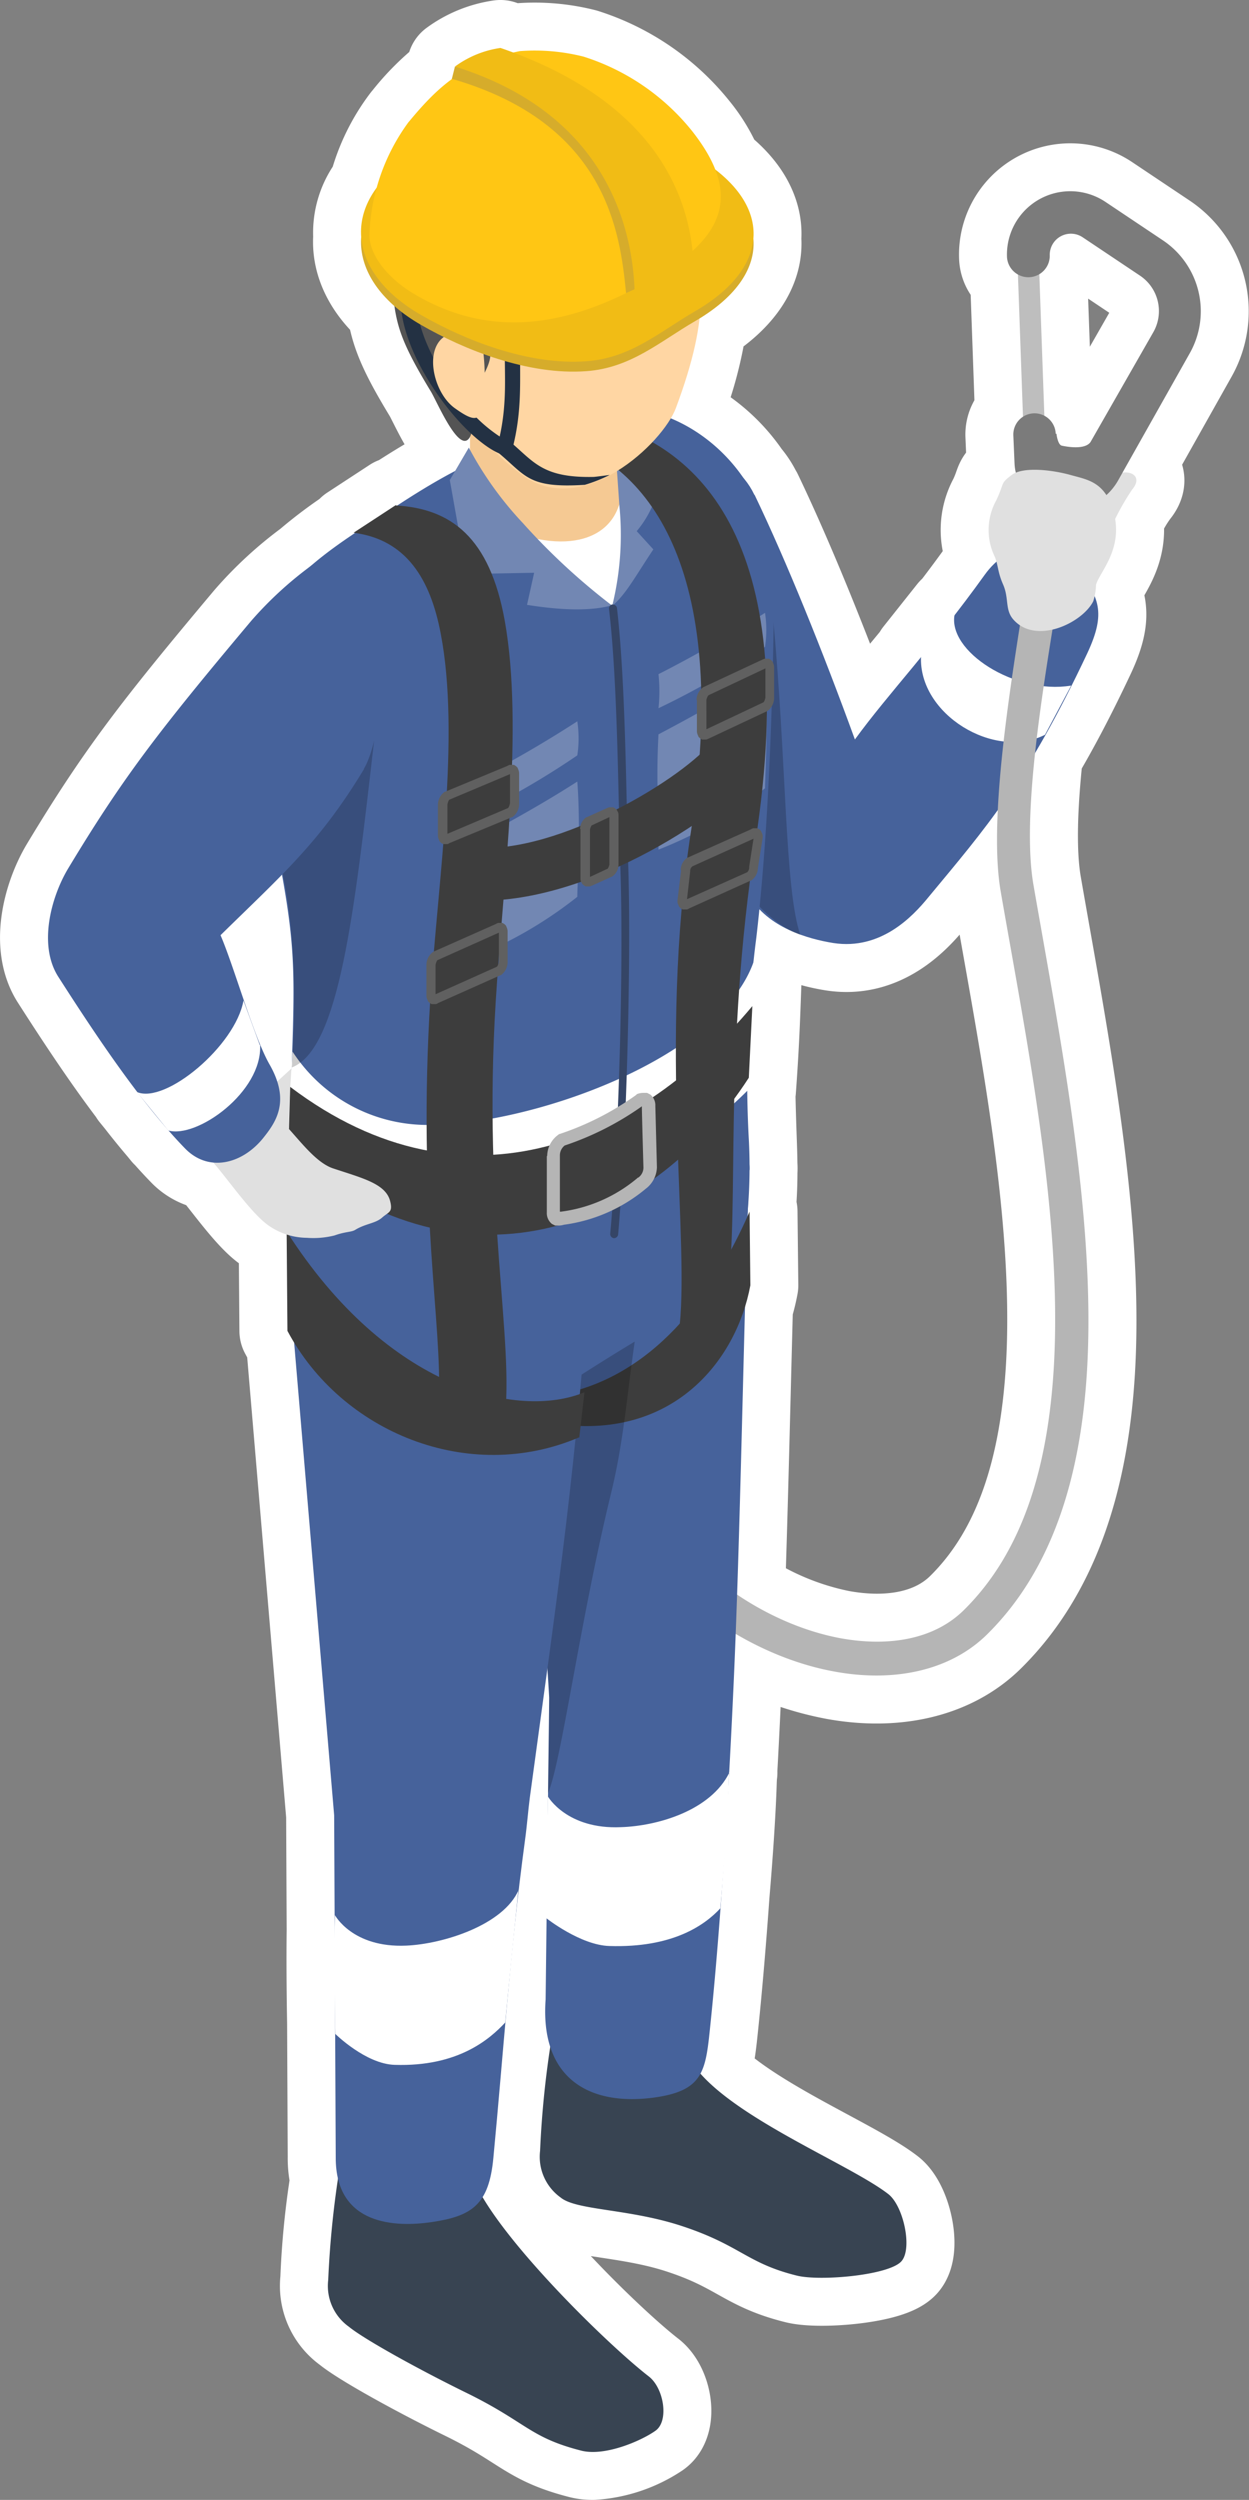
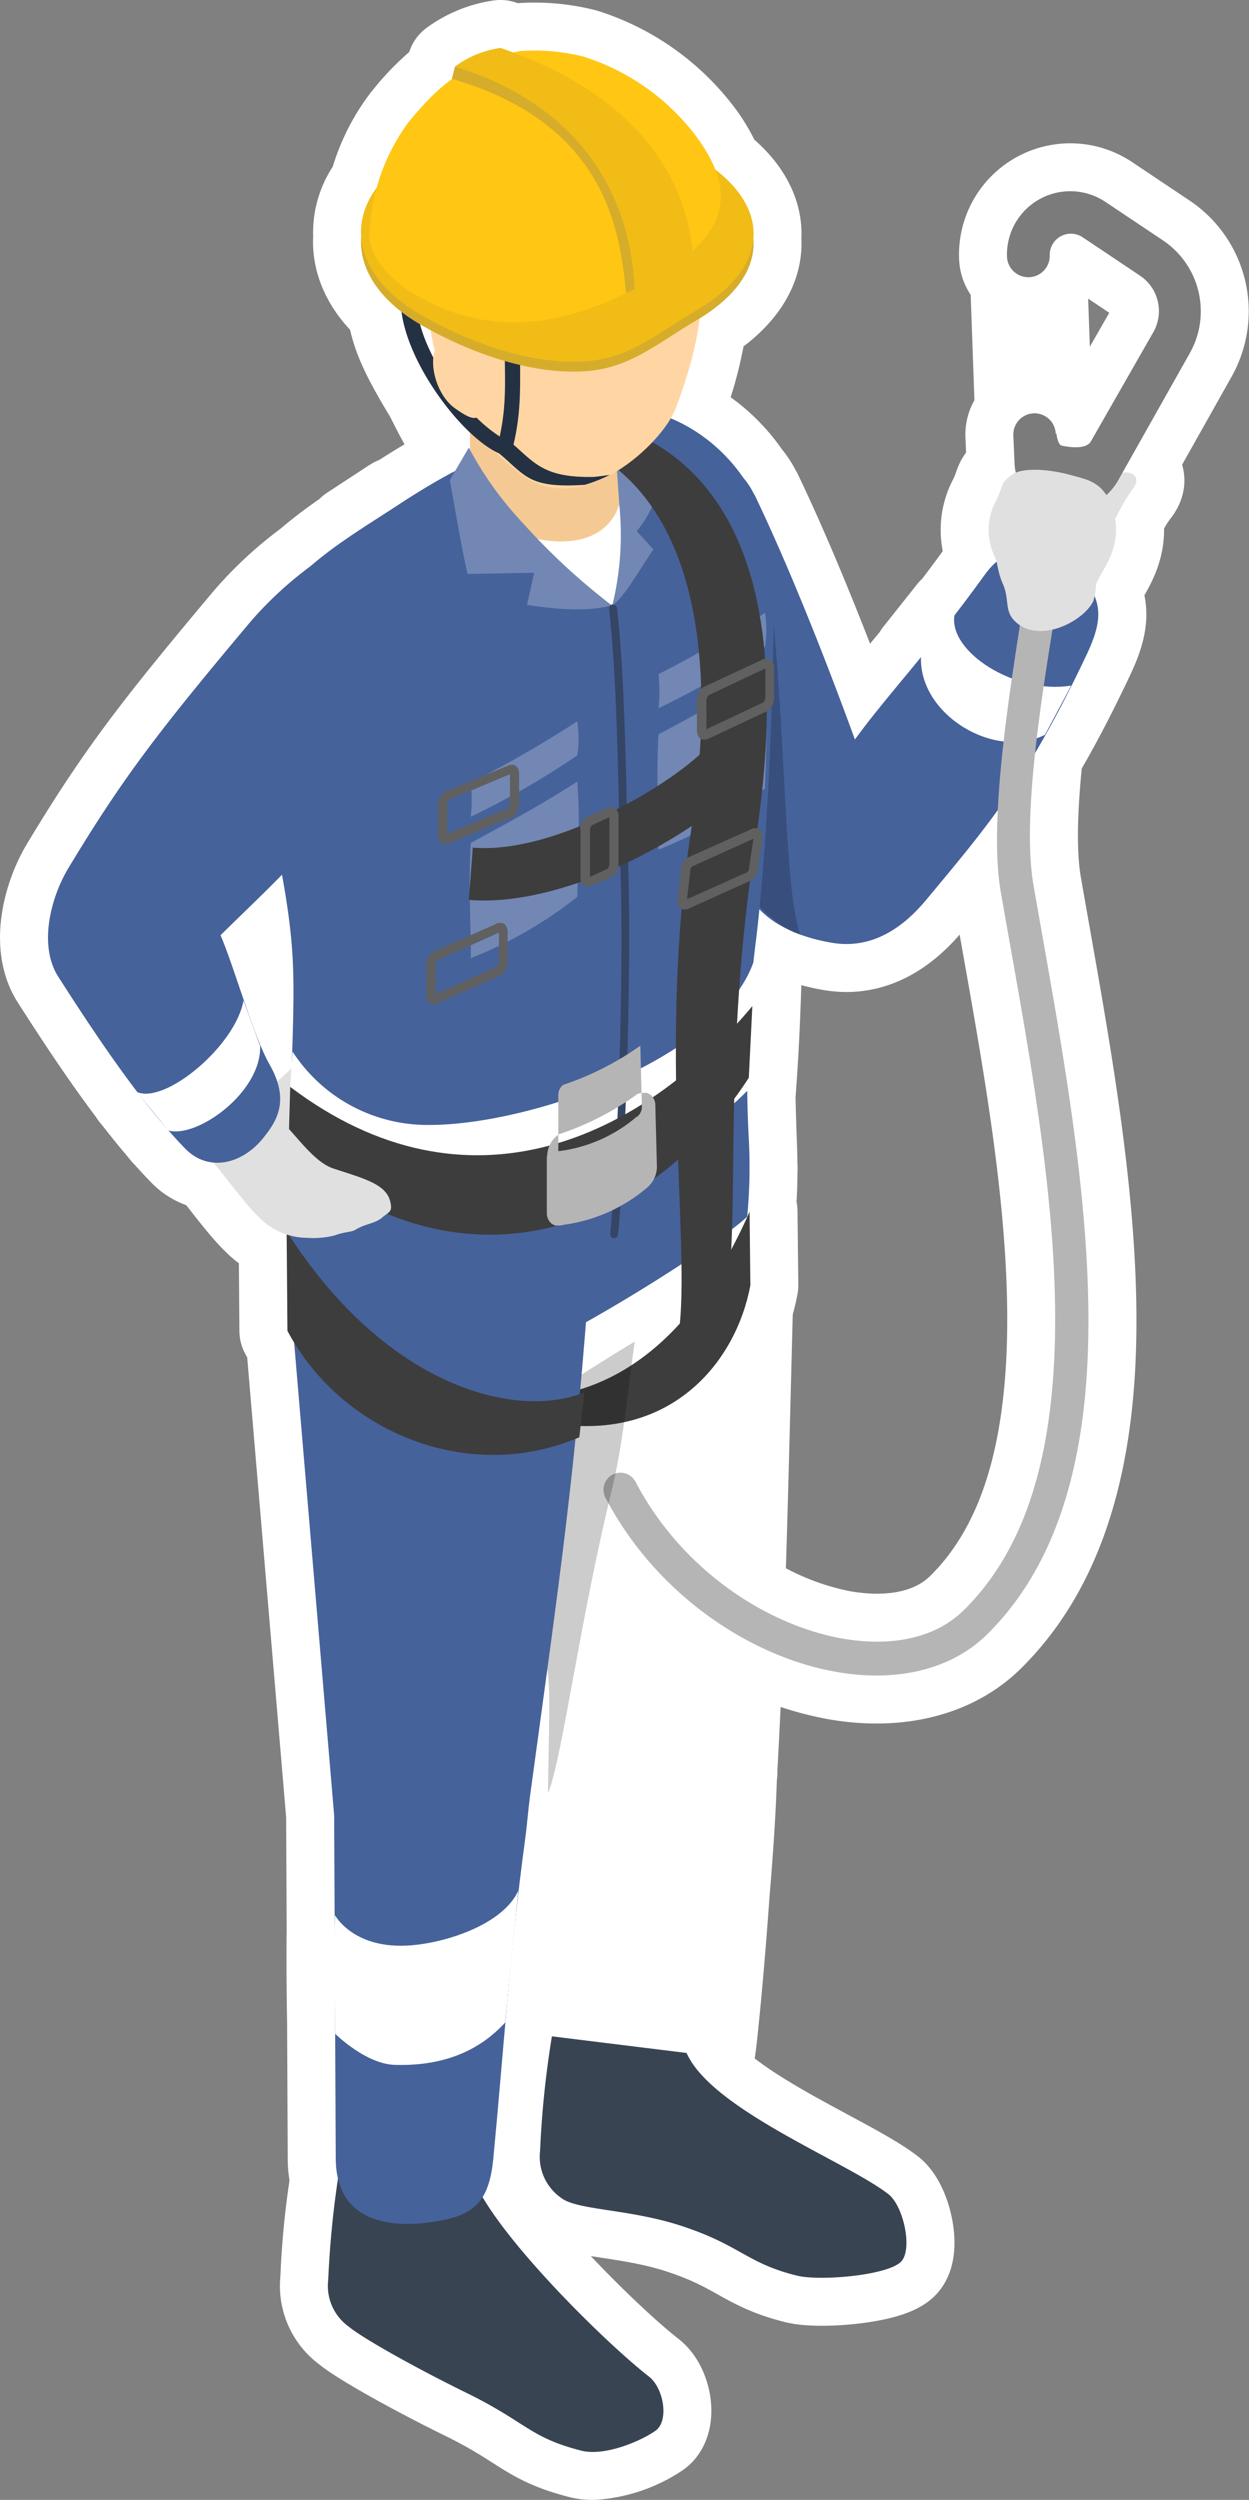
<svg xmlns="http://www.w3.org/2000/svg" width="130.306" height="260.758" viewBox="0 0 130.306 260.758">
  <rect x="0" y="0" width="130.306" height="260.758" fill="#808080" stroke="none" />
  <g id="グループ_217" data-name="グループ 217" transform="translate(5.007 5)">
    <path id="合体_3" data-name="合体 3" d="M56.912,2.2c-1.447.992-.909,4.421.661,5.66,4.016,3.107,13.763,12.6,17.361,18.716a9.3,9.3,0,0,0-1.124,4.09c-.535,5.582-.97,11.076-1.489,16.733-.239,2.429-.547,5.462-.849,8.5-.284,2.585-.6,5.226-.968,7.944-.206,1.487-.331,3.14-.5,4.421-.671,4.94-1.278,9.344-1.833,13.44l-.008-.063-.183-2.966.089-7.522c.02-1.107.035-2.011.035-2.435l-.006.014,0-.389,0,0c.083-3.6.248-8.883.165-12.684l-.017-.013.1-8.457a12.93,12.93,0,0,0-.5-5,89.742,89.742,0,0,0,1.079-10.78,5.221,5.221,0,0,0-2.149-4.875c-1.611-1.322-6.858-1.157-12.271-2.851-6.487-2.066-7.024-3.967-12.353-5.289-2.437-.619-9.874.041-10.99,1.57-1.074,1.405-.124,5.743,1.446,6.941,3.84,2.971,15.112,7.5,19.586,12.55-.645,1.192-.8,2.842-1.035,5.091-.454,4.369-.847,9.163-1.176,13.766-.276,3.234-.642,8.169-.747,11.815-.013.234-.026.466-.038.693l-.022.044.018.018c-.254,4.62-.4,7.932-.432,8.658-.086,1.849-.166,3.785-.242,5.785a31.678,31.678,0,0,0-10.293-3.926c-6.238-1.157-12.1.082-15.947,3.884-6.818,6.734-9.75,16.444-10.412,27.475-.95,15.947,2.809,34.7,5.577,50.652.627,3.563.4,8.579-.159,13.782-1.7,2.858-3.48,6.222-5.46,10.429-1.243,2.667-1.415,4.279-.78,5.894-.1.49-.068,1.04-.129,1.254-.338,1.238-2.549,3.4-1.993,6.815a15.116,15.116,0,0,1-1.766,3.1c-1.02,1.209-.107,1.934,1,1.766L1.136,218.945a8.9,8.9,0,0,0,2.809,11.733l5.991,4.008a6.608,6.608,0,0,0,10.288-5.743,2.211,2.211,0,0,0-1.142-1.869l-.525-14.768a2.237,2.237,0,0,0,1.006-1.955l-.124-2.892a4.994,4.994,0,0,0-.131-1.007,2.038,2.038,0,0,0,.421-.233c1.239-.951.7-.7,1.611-2.644a6.37,6.37,0,0,0,.166-5.867,4.125,4.125,0,0,1-.188-.543,8.283,8.283,0,0,0,1.221-1.358c1.093-1.523,2.149-2.931,3.168-4.246q-.012.078-.029.156l3.512-4.421c0-.032,0-.063,0-.094,2.6-3.168,4.9-5.849,6.9-8.582,3.388,9.3,7.106,18.509,10.453,25.492l.041.041a7.781,7.781,0,0,0,1.131,1.742,17.366,17.366,0,0,0,7.578,6.23,6.781,6.781,0,0,0-.528,1.077,39.887,39.887,0,0,0-2.468,9.338c-4.037,2.477-5.86,5.427-5.613,8.32-.214,2.514,1.141,5.033,3.972,7.21a16.174,16.174,0,0,0,2.416,4.012,23.681,23.681,0,0,0,11.321,7.767,20.745,20.745,0,0,0,6.652.579q.353-.071.691-.148.652.244,1.334.479a10.558,10.558,0,0,0,4.751-1.941l.319-1.274.012-.007-.01,0,.008-.032a25,25,0,0,0,4.464-4.428l.041-.041a19.5,19.5,0,0,0,3.336-6.857,7.591,7.591,0,0,0,1.612-5.139c.189-2.516-1.006-5.05-3.471-7.21-.361-2.539-1.11-4.472-3.791-8.889-.619-.991-3.016-6.734-4.09-4.751v-1.362c.084.16.124.246.124.246l1.427-2.437c1.8-.946,3.718-2.082,6.04-3.6l.135.008v.041l4.421-2.892-.15-.02a46.018,46.018,0,0,0,4.678-3.5,38.436,38.436,0,0,0,6.173-5.7c9.75-11.61,13.386-16.361,19.088-25.822,1.777-2.975,3.14-8.015.991-11.321-2.566-4.007-5.365-8.246-8.227-12l.047.019-.576-.707c-.765-.985-1.534-1.932-2.3-2.828l-.384-.472-.033-.009q-.872-.995-1.743-1.891a4.667,4.667,0,0,0-2.921-1.447c-1.527-1.737-3.934-5.251-5.714-6.527a6.7,6.7,0,0,0-1.944-.979l-.08-10.052q-.333-.627-.7-1.228l-4.175-49.3-.055-11.975c.038-2.985.011-6.56-.045-9.635l-.065-14.046A9.393,9.393,0,0,0,90,28.427a87.138,87.138,0,0,0,1.039-10.482A5.221,5.221,0,0,0,88.89,13.07c-1.612-1.322-7.354-4.5-12.518-7.024C70.3,3.03,69.968,1.5,64.638.138A4.9,4.9,0,0,0,63.436,0,13.379,13.379,0,0,0,56.912,2.2ZM20.884,162.8c-2.727-15.7-6.487-34.127-5.536-49.827.619-10.081,3.139-19.005,9.378-25.161,3.1-3.057,7.809-3.842,12.849-2.934A29.273,29.273,0,0,1,48.383,89.43c-.323,9.554-.566,20.208-.828,30.007a19.7,19.7,0,0,0-.56,2.252l.083,7.685c.067-.155.136-.31.2-.465-.007.214-.014.425-.02.638-.134,1.529-.177,2.9-.175,4.165h-.009a4.256,4.256,0,0,0,.012.534c.01.942.04,1.829.071,2.689.063,1.824.116,3.468.14,5.063l-.058.06c-.41,5.669-.454,8.275-.657,13.583q.035-.1.072-.209c-.084.8-.178,1.647-.282,2.533q-.17,1.449-.319,2.95a10.431,10.431,0,0,0-3.475-2.33,7.61,7.61,0,0,0-.792-.331l.006.019a18.86,18.86,0,0,0-3.477-.886c-4.917-.744-8.222,2.727-9.874,4.751-2.644,3.191-4.958,5.916-7.262,9.118A40.7,40.7,0,0,0,20.884,162.8Zm74.293-24.754.025.028q-.016.077-.03.156Q95.174,138.135,95.177,138.043Zm1.181,4.9a9.467,9.467,0,0,0,.836,1.838c1.652,2.933,3.677,10.163,5.082,13.428-2.451,2.4-4.531,4.378-6.417,6.313-1.362-7.587-1.322-10.642-1.033-19.45q.026-.389.051-.774C95.359,143.866,95.89,143.375,96.358,142.946ZM12.332,231.01,6.342,227a4.445,4.445,0,0,1-1.405-5.867l6.569-11.486c.579-.826,2.438-.5,3.017-.371.413.124.537,1.239.537,1.239h.082a2.224,2.224,0,0,0,1.185,1.9l.523,14.688a2.235,2.235,0,0,0-1.087,2.005,2.225,2.225,0,0,1-1.116,1.984,2.108,2.108,0,0,1-1.07.285A2.3,2.3,0,0,1,12.332,231.01ZM46.583,155.65v.082l0-.093Z" transform="translate(120.274 250.758) rotate(180)" fill="#fff" stroke="#fff" stroke-linecap="round" stroke-linejoin="round" stroke-width="10" />
    <g id="グループ_216" data-name="グループ 216" transform="translate(0 0)">
      <path id="パス_3420" data-name="パス 3420" d="M188.147,93.995a25.494,25.494,0,0,1,2.727-5.288c1.116-1.322-.083-2.066-1.322-1.694s-3.677,2.024-4.255,3.553-.95,3.057-.62,3.718S187.9,94.491,188.147,93.995Z" transform="translate(-77.768 -42.639)" fill="#e0e0e0" fill-rule="evenodd" />
      <path id="パス_3421" data-name="パス 3421" d="M198.816,90.437c-2.355-4.917-8.18-5.164-10.453-.868-1.9,3.512-3.925,11.114-2.19,16.774,4.3,14.006,6.858,16.609,12.105,25.9,1.9,3.347,6.2,4.545,8.8,4.958,4.917.744,8.222-2.727,9.874-4.751,5.991-7.23,10.288-12.064,16.609-25.492,1.983-4.256,1.24-5.826-1.157-9.007-2.851-3.718-7.23-2.4-9.544.826-5.454,7.6-10,12.312-13.551,17.187-3.388-9.3-7.106-18.509-10.453-25.492Z" transform="translate(-125.125 -43.833)" fill="#46629b" fill-rule="evenodd" />
      <path id="パス_3422" data-name="パス 3422" d="M197.709,90.55c1.446,15.2,1.2,28.343,2.851,33.218-2.479-.868-5.578-3.594-7.519-7.767l4.627-25.45Z" transform="translate(-122.076 -31.262)" fill-rule="evenodd" opacity="0.2" />
      <path id="パス_3423" data-name="パス 3423" d="M201.866,97.968l-2.727,5.123c-5.288,2.686-13.221-2.148-12.932-8.181l3.512-4.421c-.826,3.884,6.321,8.428,12.105,7.478Z" transform="translate(-95.123 -31.45)" fill="#fff" fill-rule="evenodd" />
      <path id="パス_3424" data-name="パス 3424" d="M234.017,90.135a1.781,1.781,0,1,0-3.553-.248c-.454,5.991-4.958,26.731-3.264,36.606,2.727,15.7,6.487,34.127,5.536,49.827-.62,10.081-3.14,19.005-9.379,25.161-3.1,3.057-7.809,3.842-12.849,2.933-7.974-1.487-16.691-7.313-21.4-16.32a1.774,1.774,0,0,0-3.14,1.653c5.247,10.04,15,16.526,23.88,18.138,6.239,1.157,12.105-.083,15.948-3.884,6.817-6.734,9.75-16.444,10.412-27.475.95-15.948-2.809-34.705-5.578-50.653-1.694-9.627,2.851-29.871,3.305-35.738Z" transform="translate(-127.811 -38.532)" fill="#b5b5b5" fill-rule="evenodd" />
-       <path id="パス_3425" data-name="パス 3425" d="M189.091,82.264a1.116,1.116,0,1,0-2.231.083l.661,18.592a1.116,1.116,0,0,0,2.231-.083Z" transform="translate(-85.735 -60.574)" fill="#bebebe" fill-rule="evenodd" />
      <path id="パス_3426" data-name="パス 3426" d="M205.33,108.963a10.138,10.138,0,0,1,2.644-4.462c.909-.826,2.231-2.066,2.892-2.6.62-.537,1.653,0,1.446,1.157a4.9,4.9,0,0,1-1.983,2.686c-.62.372-.62,3.016-1.116,4.255-.62,1.694-1.529,2.314-2.52,2.231-1.4-.083-1.529-2.066-1.363-3.223Z" transform="translate(-184.399 3.622)" fill="#e0e0e0" />
      <path id="パス_3427" data-name="パス 3427" d="M191.606,126.39a100.7,100.7,0,0,0-1.239,11.982,5.222,5.222,0,0,0,2.148,4.875c1.611,1.322,6.858,1.157,12.271,2.851,6.487,2.066,7.024,3.966,12.353,5.288,2.438.62,9.874-.041,10.99-1.57,1.074-1.4.124-5.743-1.446-6.941-4.38-3.388-18.427-8.8-21.03-14.708l-14.047-1.735Z" transform="translate(-139.028 80.973)" fill="#384452" fill-rule="evenodd" />
-       <path id="パス_3428" data-name="パス 3428" d="M218.163,107.145c.207-5.412-8.965-2.892-14.378-2.686a9.844,9.844,0,0,0-9.461,10.122l2.933,47.6-.372,31.483c-.578,7.974,4.256,11.114,11.155,10.246,5.371-.7,5.536-2.768,6.032-7.6,1.487-14.3,2.314-33.135,2.4-34.994.744-15.989,1.074-38.382,1.653-54.165Z" transform="translate(-144.968 9.902)" fill="#46629b" fill-rule="evenodd" />
      <path id="パス_3429" data-name="パス 3429" d="M214.792,113.265l-.083-7.685c-3.718,8.552-10.122,17.518-20.41,19.17v2.933C206.571,129.543,213.305,121.239,214.792,113.265Z" transform="translate(-141.514 15.805)" fill="#3d3d3d" fill-rule="evenodd" />
      <path id="パス_3430" data-name="パス 3430" d="M198.583,113.735c2.231-1.446,5.082-3.264,7.767-4.875-.826,5.7-1.157,10.453-2.479,15.865-3.305,13.593-5.164,28.012-6.569,31.235,0-1.4.165-8.1.124-9.957a23.27,23.27,0,0,0-.207-3.14s.992-19.832,1.363-29.169Z" transform="translate(-145.137 26.077)" fill-rule="evenodd" opacity="0.2" />
      <path id="パス_3431" data-name="パス 3431" d="M213.94,119.771c-1.942,3.966-7.478,5.578-11.32,5.7-5.619.248-7.6-3.181-7.6-3.181-.083,3.595-.248,8.883-.165,12.684,0,0,3.553,2.809,6.569,2.892,6.569.207,9.916-2.148,11.568-3.925.289-3.14.826-9.874.909-14.213Z" transform="translate(-142.852 60.117)" fill="#fff" fill-rule="evenodd" />
      <path id="パス_3432" data-name="パス 3432" d="M197.743,129.65a100.714,100.714,0,0,0-1.24,11.982,5.222,5.222,0,0,0,2.148,4.875c1.611,1.322,7.354,4.5,12.519,7.024,6.073,3.016,6.4,4.545,11.734,5.908,2.438.62,6.2-.992,7.726-2.066,1.446-.992.909-4.421-.661-5.66-4.379-3.388-15.576-14.378-18.179-20.286l-14.047-1.735Z" transform="translate(-167.268 91.182)" fill="#384452" fill-rule="evenodd" />
      <path id="パス_3433" data-name="パス 3433" d="M229.439,110.012c.372-5.412-15.328-4.338-20.74-4.09s-10.412-.454-10.37,11.114l4.338,51.231.165,35.655c-.041,7.189,6.321,7.313,10,6.776,4.214-.62,5.991-1.818,6.445-6.693,1.033-10.783,1.694-21.236,3.305-33.176.207-1.487.331-3.14.5-4.421,3.1-22.806,4.834-34.209,6.363-56.437Z" transform="translate(-172.812 16.084)" fill="#46629b" fill-rule="evenodd" />
      <path id="パス_3434" data-name="パス 3434" d="M228.625,85.9c-9.5,3.718-12.725,4.5-20.575,9.668-4.214,2.768-11.031,6.693-12.725,11.114-2.314,6.032-1.57,9.461-1.281,13.138.331,4.049,1.116,8.346,2.024,13.386,1.653,8.966,1.446,11.651,1.074,23.137,0,.95-.578,11.031-.372,14.089.248,4.09.207,7.726.5,10.37,3.388,2.6,9.131,5.123,17.063,5.5,5.66.248,28.053-14.171,30.408-16.692a54.545,54.545,0,0,0,.165-8.057,115.21,115.21,0,0,1,.785-21.03c1.777-15.163,1.818-35.118,1.859-36.523.413-13.758-12.064-20.823-18.964-18.138Z" transform="translate(-171.791 -47.722)" fill="#46629b" fill-rule="evenodd" />
      <path id="パス_3435" data-name="パス 3435" d="M194,98.384c3.677-1.942,7.4-4.008,11.114-6.4.372,4.875,0,10.742,0,12.023a43.345,43.345,0,0,1-11.114,6.4C194.085,106.606,193.713,103.838,194,98.384Z" transform="translate(-130.309 -26.784)" fill="#7287b3" fill-rule="evenodd" />
      <path id="パス_3436" data-name="パス 3436" d="M198.75,101.124c3.677-1.983,7.4-4.008,11.114-6.4.372,4.875,0,10.742,0,12.023a43.346,43.346,0,0,1-11.114,6.4C198.791,109.346,198.46,106.578,198.75,101.124Z" transform="translate(-154.641 -18.203)" fill="#7287b3" fill-rule="evenodd" />
      <path id="パス_3437" data-name="パス 3437" d="M193.9,96.864a122.68,122.68,0,0,0,11.114-6.4,11.931,11.931,0,0,1,0,3.553,83.809,83.809,0,0,1-11.114,6.4A17.017,17.017,0,0,0,193.9,96.864Z" transform="translate(-130.207 -31.544)" fill="#7287b3" fill-rule="evenodd" />
      <path id="パス_3438" data-name="パス 3438" d="M198.639,99.6a122.7,122.7,0,0,0,11.114-6.4,11.935,11.935,0,0,1,0,3.553,83.814,83.814,0,0,1-11.114,6.4A17.023,17.023,0,0,0,198.639,99.6Z" transform="translate(-154.53 -22.963)" fill="#7287b3" fill-rule="evenodd" />
      <path id="パス_3439" data-name="パス 3439" d="M198.157,86.11l4.793,5.66a10.813,10.813,0,0,1-2.066,3.8l1.735,1.9c-1.983,2.975-2.851,4.669-4.3,5.908.289-5.412.5-10.825-1.653-15.493l1.487-1.735Z" transform="translate(-139.464 -45.166)" fill="#7287b3" fill-rule="evenodd" />
      <path id="パス_3440" data-name="パス 3440" d="M206.46,87.72c-1.446,3.14-4.421,4.255-8.883,3.264,2.231,2.6,4.834,6.239,8.139,7.354a30.97,30.97,0,0,0,.744-10.577Z" transform="translate(-146.858 -40.124)" fill="#fff" fill-rule="evenodd" />
      <path id="パス_3441" data-name="パス 3441" d="M212.277,84.56l.909,13.056c-1.487,4.875-8.346,5.247-15.576.62V84.56h14.708Z" transform="translate(-153.583 -50.02)" fill="#f5c993" fill-rule="evenodd" />
      <path id="パス_3442" data-name="パス 3442" d="M214.729,102.775a67.739,67.739,0,0,1-9.337-8.635,36.107,36.107,0,0,1-5.619-7.85l-1.983,3.388c.537,2.933,1.239,7.189,1.859,9.792l6.941-.124-.744,3.347c3.636.578,6.693.661,8.883.041Z" transform="translate(-155.87 -44.602)" fill="#7287b3" fill-rule="evenodd" />
      <path id="パス_3443" data-name="パス 3443" d="M242.835,99.283c-3.47,10.494-23.922,17.435-34.375,17.229a16.772,16.772,0,0,1-13.8-7.643c-.331,4.586-.5,8.676-.455,11.651,0,0,5.619,6.073,16.774,5.826,5.991-.124,15.576-2.52,23.839-7.6a40.9,40.9,0,0,0,7.354-5.867c.413-5.7.454-8.3.661-13.675Z" transform="translate(-169.143 -4.174)" fill="#fff" fill-rule="evenodd" />
      <path id="パス_3444" data-name="パス 3444" d="M198.187,90.622c0-.207-.248-.372-.454-.372a.417.417,0,0,0-.372.454c.909,7.726.95,19.336,1.2,27.434.331,10.329-.207,28.508-1.074,37.763a.443.443,0,0,0,.372.454.449.449,0,0,0,.454-.372c.826-9.3,1.363-27.516,1.074-37.886-.248-8.1-.289-19.749-1.2-27.516Z" transform="translate(-138.832 -32.202)" fill="#354566" fill-rule="evenodd" />
      <path id="パス_3445" data-name="パス 3445" d="M219.365,122.7c-1.57,3.677-7.891,5.66-11.734,5.825-5.619.248-7.437-3.181-7.437-3.181-.083,3.594-.041,8.552.041,12.395,0,0,3.181,3.14,6.2,3.223,6.569.207,9.874-2.644,11.527-4.421.289-3.14.868-8.718,1.363-13.8Z" transform="translate(-170.257 69.418)" fill="#fff" fill-rule="evenodd" />
-       <path id="パス_3446" data-name="パス 3446" d="M213.674,93.68c-2.066,17.972-3.636,32.226-8.594,34.127.785-11.362-.454-18.468-1.281-21.608Z" transform="translate(-179.646 -21.46)" opacity="0.2" />
      <path id="パス_3447" data-name="パス 3447" d="M242.3,107.909l.372-7.519c-11.568,13.841-29.747,22.393-48.215,8.428l-.207,6.776c19.005,16.278,38.424,7.189,48.05-7.726Z" transform="translate(-169.187 -0.447)" fill="#3d3d3d" fill-rule="evenodd" />
      <path id="パス_3448" data-name="パス 3448" d="M224.135,96.945,219.8,93.64c-1.57,2.066-5.619,5.041-10.37,7.437s-10.246,4.3-14.874,3.925l-.413,5.454c5.495.454,12.105-1.611,17.766-4.5s10.37-6.528,12.271-9.007Z" transform="translate(-150.237 -21.585)" fill="#3d3d3d" fill-rule="evenodd" />
      <path id="パス_3449" data-name="パス 3449" d="M229.022,127.564l.537-4.71c-6.9,2.851-20.534-.289-31.069-16.774l.083,10.37c5.619,10.577,18.881,16.03,30.408,11.114Z" transform="translate(-173.592 17.371)" fill="#3d3d3d" fill-rule="evenodd" />
-       <path id="パス_3450" data-name="パス 3450" d="M204.723,87.74,200.3,90.632c5.495.7,8.015,4.834,9.089,10.494,2.066,10.659-.289,25.781-1.074,38.01-1.363,21.98,1.281,34.127.868,41.935l6.858,2.19c1.074-8.263-2.272-21.732-.909-43.712.785-12.725,2.933-28.549.95-39.7-1.57-8.8-5.66-11.734-11.362-12.064Z" transform="translate(-168.422 -40.062)" fill="#3d3d3d" fill-rule="evenodd" />
      <path id="パス_3451" data-name="パス 3451" d="M196.733,85.51l-2.851,2.107c10.618,2.768,18.385,14.874,14.337,41.15-3.429,22.228,0,43.257-1.281,52.388l5.082-4.3c1.281-9.131-.454-24.872,2.933-47.059C219.828,98.111,208.921,87.741,196.733,85.51Z" transform="translate(-141.138 -47.045)" fill="#3d3d3d" fill-rule="evenodd" />
-       <path id="パス_3452" data-name="パス 3452" d="M206.576,104.067c0,.578.165,6.321.165,6.321a1.284,1.284,0,0,1-.537,1.033s-.083,0-.083.041a15.426,15.426,0,0,1-7.974,3.512h-.124v-5.867a1.314,1.314,0,0,1,.5-1.033,30.845,30.845,0,0,0,8.057-4.09Zm-9.916,5.123v5.867a1.44,1.44,0,0,0,.537,1.2l.331.165h.372a1.8,1.8,0,0,0,.537-.083,16.8,16.8,0,0,0,8.552-3.76,2.912,2.912,0,0,0,1.157-2.231h0l-.165-6.4a1.44,1.44,0,0,0-.537-1.2l-.331-.165h-.372a1.823,1.823,0,0,0-.661.124s-.041,0-.083.083a29.967,29.967,0,0,1-8.015,4.09s-.083,0-.083.041a2.767,2.767,0,0,0-1.2,2.231Z" transform="translate(-144.618 6.411)" fill="#b5b5b5" fill-rule="evenodd" />
+       <path id="パス_3452" data-name="パス 3452" d="M206.576,104.067a1.284,1.284,0,0,1-.537,1.033s-.083,0-.083.041a15.426,15.426,0,0,1-7.974,3.512h-.124v-5.867a1.314,1.314,0,0,1,.5-1.033,30.845,30.845,0,0,0,8.057-4.09Zm-9.916,5.123v5.867a1.44,1.44,0,0,0,.537,1.2l.331.165h.372a1.8,1.8,0,0,0,.537-.083,16.8,16.8,0,0,0,8.552-3.76,2.912,2.912,0,0,0,1.157-2.231h0l-.165-6.4a1.44,1.44,0,0,0-.537-1.2l-.331-.165h-.372a1.823,1.823,0,0,0-.661.124s-.041,0-.083.083a29.967,29.967,0,0,1-8.015,4.09s-.083,0-.083.041a2.767,2.767,0,0,0-1.2,2.231Z" transform="translate(-144.618 6.411)" fill="#b5b5b5" fill-rule="evenodd" />
      <path id="パス_3453" data-name="パス 3453" d="M200.687,96.4v4.958a1.4,1.4,0,0,1-.165.413l-1.859.868V97.684a1.4,1.4,0,0,1,.165-.413Zm-3.016,1.239v5.164s0,.289.083.372l.083.165.165.165.207.124h.454l.207-.083h0l2.107-.95h0a1.5,1.5,0,0,0,.661-1.239V96.2s0-.289-.083-.372l-.083-.165-.165-.165-.207-.124h-.454l-.207.083h0l-2.107.95h-.041a1.5,1.5,0,0,0-.661,1.239Z" transform="translate(-142.118 -16.168)" fill="#606060" fill-rule="evenodd" />
      <path id="パス_3454" data-name="パス 3454" d="M207.659,95.25v3.057s-.083.413-.207.5l-6.321,2.686V98.432s.083-.413.207-.5L207.7,95.25Zm-7.519,3.181v3.223a.992.992,0,0,0,.083.413l.083.207.165.165.207.124h.454l.207-.083H201.3l6.569-2.727h.041a1.694,1.694,0,0,0,.7-1.322V95.209a.992.992,0,0,0-.083-.413l-.083-.207-.165-.165-.207-.124h-.454l-.207.083h.041l-6.569,2.727h-.041A1.7,1.7,0,0,0,200.14,98.432Z" transform="translate(-159.46 -19.519)" fill="#606060" fill-rule="evenodd" />
      <path id="パス_3455" data-name="パス 3455" d="M200.889,92.612v3.057s-.083.413-.207.5l-5.949,2.809V95.917s.083-.413.248-.5l5.949-2.809Zm-7.148,3.305v3.223a.993.993,0,0,0,.083.413l.083.207.165.165.207.124h.454l.207-.083h0l6.156-2.892h0a1.7,1.7,0,0,0,.7-1.322V92.529a.992.992,0,0,0-.083-.413l-.083-.207-.165-.165-.207-.124h-.454l-.207.083h0l-6.2,2.892h0a1.7,1.7,0,0,0-.7,1.322Z" transform="translate(-126.041 -27.911)" fill="#606060" fill-rule="evenodd" />
      <path id="パス_3456" data-name="パス 3456" d="M201.923,96.974l-.454,2.933v.083a.684.684,0,0,1-.207.5l-6.28,2.809.33-2.892v-.041a.589.589,0,0,1,.248-.5l6.4-2.892Zm-7.561,3.347h0l-.372,3.1v.041a.68.68,0,0,0,.083.413l.083.207.165.165.207.124h.454l.207-.083h-.041l6.487-2.933h.041a1.614,1.614,0,0,0,.7-1.281l.5-3.181v-.083a.679.679,0,0,0-.083-.413l-.083-.207-.165-.165-.207-.124h-.455l-.207.083h.041l-6.652,2.975h-.041a1.614,1.614,0,0,0-.7,1.281Z" transform="translate(-128.314 -14.508)" fill="#606060" fill-rule="evenodd" />
      <path id="パス_3457" data-name="パス 3457" d="M207.991,99.323v3.057s-.083.413-.248.5l-6.363,2.851v-3.057s.083-.413.207-.5l6.363-2.851Zm-7.561,3.305v3.223a.992.992,0,0,0,.083.413l.083.207.165.165.207.124h.454l.207-.083h-.041l6.569-2.933h.041a1.7,1.7,0,0,0,.7-1.322V99.2a.992.992,0,0,0-.083-.413l-.083-.207-.165-.165-.207-.124h-.454l-.207.083h.041l-6.61,2.933h0a1.7,1.7,0,0,0-.7,1.322Z" transform="translate(-160.948 -7.024)" fill="#606060" fill-rule="evenodd" />
      <path id="パス_3458" data-name="パス 3458" d="M197.161,87.142c3.553-4.875,13.717-12.105,23.591-3.347,4.049,3.594,4.09,9.544.537,19.047-1.363,3.677-9.751,11.568-15.989,7.024-8.594-6.239-12.064-17.353-8.139-22.724Z" transform="translate(-155.779 -65.286)" fill="#ffd6a3" fill-rule="evenodd" />
-       <path id="パス_3459" data-name="パス 3459" d="M227.3,87.432c.909,2.19,3.305,1.818,1.157,5.536-.744,1.239-3.718,3.223-8.594,3.677-3.8.372-7.6-.537-9.461-.372-3.677.289-4.545,2.148-5.123,6.487-.207,1.529-1.777,3.264-2.107,4.917-.248,1.4.5,2.479,0,3.388-1.074,1.983-3.471-3.76-4.09-4.751-2.933-4.834-3.553-6.693-3.884-9.627a13.145,13.145,0,0,1,2.314-9.874c.992-1.529,1.57-1.281,1.983-1.9a6.991,6.991,0,0,1,1.818-2.975c5.7-4.627,8.965-3.966,11.857-3.76,2.562.207,7.767,1.529,10.99,4.132,1.24.992,2.52,3.47,3.181,5.082Z" transform="translate(-159.147 -70.492)" fill="#545454" fill-rule="evenodd" />
      <path id="パス_3460" data-name="パス 3460" d="M199.2,86.287a.82.82,0,1,0-1.074,1.239c2.809,2.355,3.057,3.636,8.924,3.264a15.427,15.427,0,0,0,2.6-1.033s-1.2.165-1.653.207c-5.412.124-6.28-1.611-8.8-3.718Z" transform="translate(-151.042 -45.219)" fill="#233143" fill-rule="evenodd" />
      <path id="パス_3461" data-name="パス 3461" d="M212.587,88.082a.794.794,0,0,0-.785-.826.821.821,0,0,0-.826.785c-.041,2.975.248,5.784-.537,9.337a15.66,15.66,0,0,1-3.677-3.388c-2.52-3.016-4.958-7.272-5-10.783a.826.826,0,0,0-1.653,0c.041,3.8,2.6,8.47,5.371,11.775,1.9,2.272,3.925,3.884,5.288,4.3a1.039,1.039,0,0,0,.62-.083.737.737,0,0,0,.372-.5c1.074-4.132.744-7.313.826-10.659Z" transform="translate(-163.314 -56.847)" fill="#233143" fill-rule="evenodd" />
      <path id="パス_3462" data-name="パス 3462" d="M206.222,85.294a2.587,2.587,0,0,0-4.214-1.281c-1.9,1.57-.868,5.784,1.239,7.313,2.066,1.487,2.727,1.446,2.975-.537A22.229,22.229,0,0,0,206.222,85.294Z" transform="translate(-160.832 -53.77)" fill="#ffd6a3" fill-rule="evenodd" />
      <path id="パス_3463" data-name="パス 3463" d="M229.057,82.05c-7.933-4.586-20.493-5.288-28.838-.454s-7.726,12.395.248,16.981c4.5,2.6,11.2,5.288,17.27,4.834,4.627-.331,7.685-3.1,11.32-5.206,8.346-4.834,7.974-11.61,0-16.2Z" transform="translate(-161.563 -69.696)" fill="#d6ac2b" fill-rule="evenodd" />
      <path id="パス_3464" data-name="パス 3464" d="M229.057,81.8c-7.933-4.586-20.493-5.288-28.838-.455s-7.726,12.395.248,16.981c4.5,2.6,11.2,5.288,17.27,4.834,4.627-.331,7.685-3.1,11.32-5.206,8.346-4.834,7.974-11.61,0-16.2Z" transform="translate(-161.563 -70.479)" fill="#f1bc15" fill-rule="evenodd" />
      <path id="パス_3465" data-name="パス 3465" d="M199.149,83.748a21.041,21.041,0,0,0-4.09,11.94c.124,2.19,2.148,4.545,4.793,6.073,8.759,5.123,17.229,2.727,24.913-1.735,7.726-4.462,8.965-8.965,3.966-15.328a23.685,23.685,0,0,0-11.321-7.767,20.766,20.766,0,0,0-6.652-.578c-5.536,1.116-8.222,3.305-11.568,7.354Z" transform="translate(-161.527 -76.022)" fill="#ffc614" fill-rule="evenodd" />
      <path id="パス_3466" data-name="パス 3466" d="M214.349,101.618l5.247-2.4c0-6.982-1.074-17.1-18.179-22.971l-5.247,3.016c16.2,4.669,17.559,16.072,18.179,22.31Z" transform="translate(-154.044 -76.043)" fill="#d6ac2b" fill-rule="evenodd" />
      <path id="パス_3467" data-name="パス 3467" d="M201.61,76.67l-.331,1.322,2.314-.909Z" transform="translate(-159.154 -74.728)" fill="#d6ac2b" fill-rule="evenodd" />
      <path id="パス_3468" data-name="パス 3468" d="M214.487,102.477l6.156-2.686c0-6.982-3.1-17.724-20.162-23.591a10.552,10.552,0,0,0-4.751,1.942C212.669,83.43,214.487,96.693,214.487,102.477Z" transform="translate(-153.273 -76.2)" fill="#f1bc15" fill-rule="evenodd" />
      <path id="パス_3469" data-name="パス 3469" d="M188.011,105.113a2.212,2.212,0,1,0-4.421.165l.124,2.892a5.2,5.2,0,0,0,1.859,3.8,5.277,5.277,0,0,0,4.09,1.157l.413-.083a6.17,6.17,0,0,0,4.421-3.016l7.519-13.345a8.9,8.9,0,0,0-2.809-11.734l-5.991-4.008a6.607,6.607,0,0,0-10.288,5.743,2.233,2.233,0,0,0,4.462-.165,2.206,2.206,0,0,1,3.429-1.9l5.991,4.008a4.445,4.445,0,0,1,1.4,5.867l-6.569,11.486c-.578.826-2.438.5-3.016.372-.413-.124-.537-1.239-.537-1.239Z" transform="translate(-82.878 -64.871)" fill="#7b7b7b" fill-rule="evenodd" />
      <path id="パス_3470" data-name="パス 3470" d="M185.79,87.49l.62,3.76a2.643,2.643,0,0,0,4.173.165l.62-3.429-5.412-.5Z" transform="translate(-82.765 -40.845)" fill="#7b7b7b" fill-rule="evenodd" />
      <path id="パス_3471" data-name="パス 3471" d="M211.393,103.641c1.9.785,4.214,5.123,6.776,5.949,2.975.992,5.412,1.57,5.908,3.347.331,1.239-.124,1.157-.826,1.777s-1.735.62-2.809,1.281c-.413.248-.992.165-2.148.578a9.037,9.037,0,0,1-2.892.248,7.069,7.069,0,0,1-4.049-1.322c-2.19-1.57-5.33-6.528-6.611-7.4a2.592,2.592,0,0,1,.578-4.793,8.422,8.422,0,0,1,6.073.289Z" transform="translate(-188.396 7.292)" fill="#e0e0e0" />
      <path id="パス_3472" data-name="パス 3472" d="M236.519,111.088c2.107-3.512,2.975-16.072.7-19.336-1.363-1.983-3.636-3.718-6.073-1.942a38.646,38.646,0,0,0-6.4,5.867c-9.75,11.61-13.386,16.361-19.088,25.822-1.776,2.975-3.14,8.015-.992,11.321,4.049,6.321,8.676,13.221,13.221,17.89,2.438,2.479,5.908,1.611,8.1-1.074,1.322-1.653,2.933-3.842.661-7.767-1.653-2.933-3.677-10.164-5.082-13.428,6.487-6.363,10.37-9.709,14.956-17.311Z" transform="translate(-203.565 -35.893)" fill="#46629b" fill-rule="evenodd" />
      <path id="パス_3473" data-name="パス 3473" d="M219.528,104.877c.248,4.917-6.611,9.792-9.585,8.924l-3.264-4.008c2.975,1.281,10.288-4.834,11.114-9.544l1.694,4.627Z" transform="translate(-197.398 -0.886)" fill="#fff" />
      <path id="パス_3474" data-name="パス 3474" d="M196.281,98.832c.372-1.363,3.016-3.842,1.735-7.891-.909-2.851-2.644-3.057-4.421-3.553s-4.875-.909-6.115,0c-1.24.95-.7.7-1.611,2.644A6.371,6.371,0,0,0,185.7,95.9c.372.868.289,1.57.868,2.892.661,1.487.165,2.686,1.116,3.718,2.355,2.6,7.148.331,8.3-1.942a6.269,6.269,0,0,0,.289-1.735Z" transform="translate(-86.934 -42.849)" fill="#e0e0e0" fill-rule="evenodd" />
    </g>
  </g>
</svg>